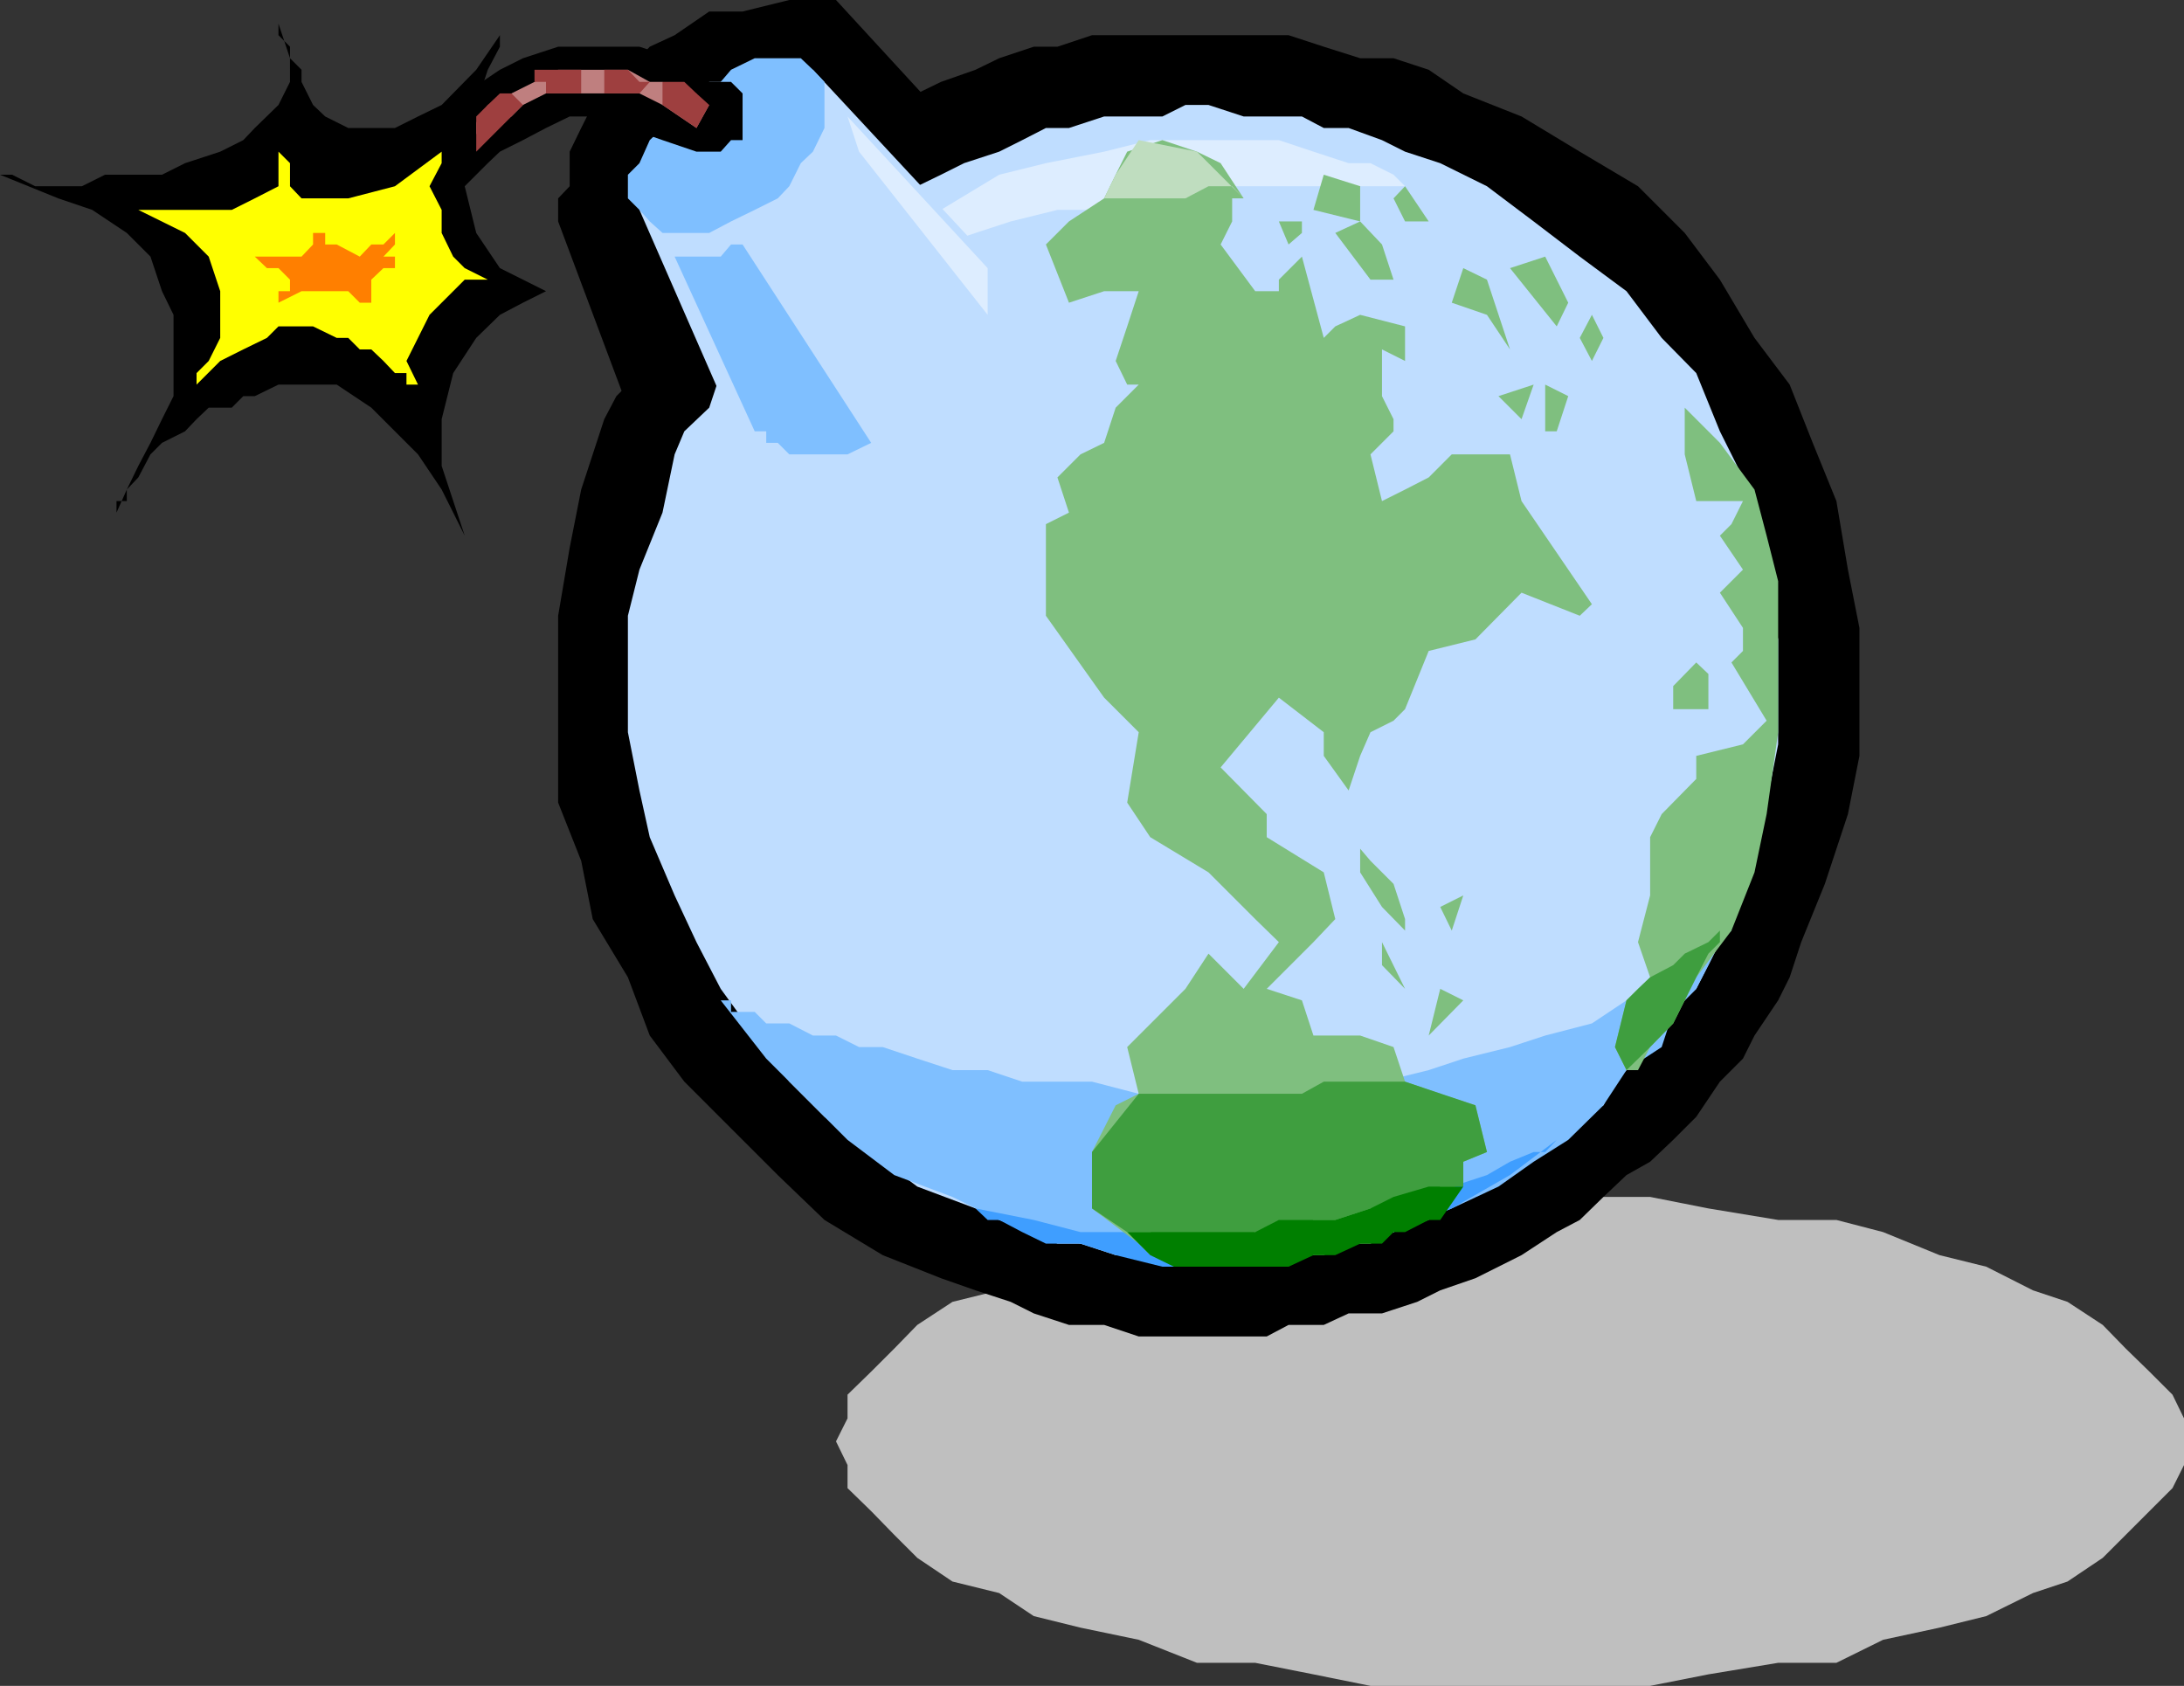
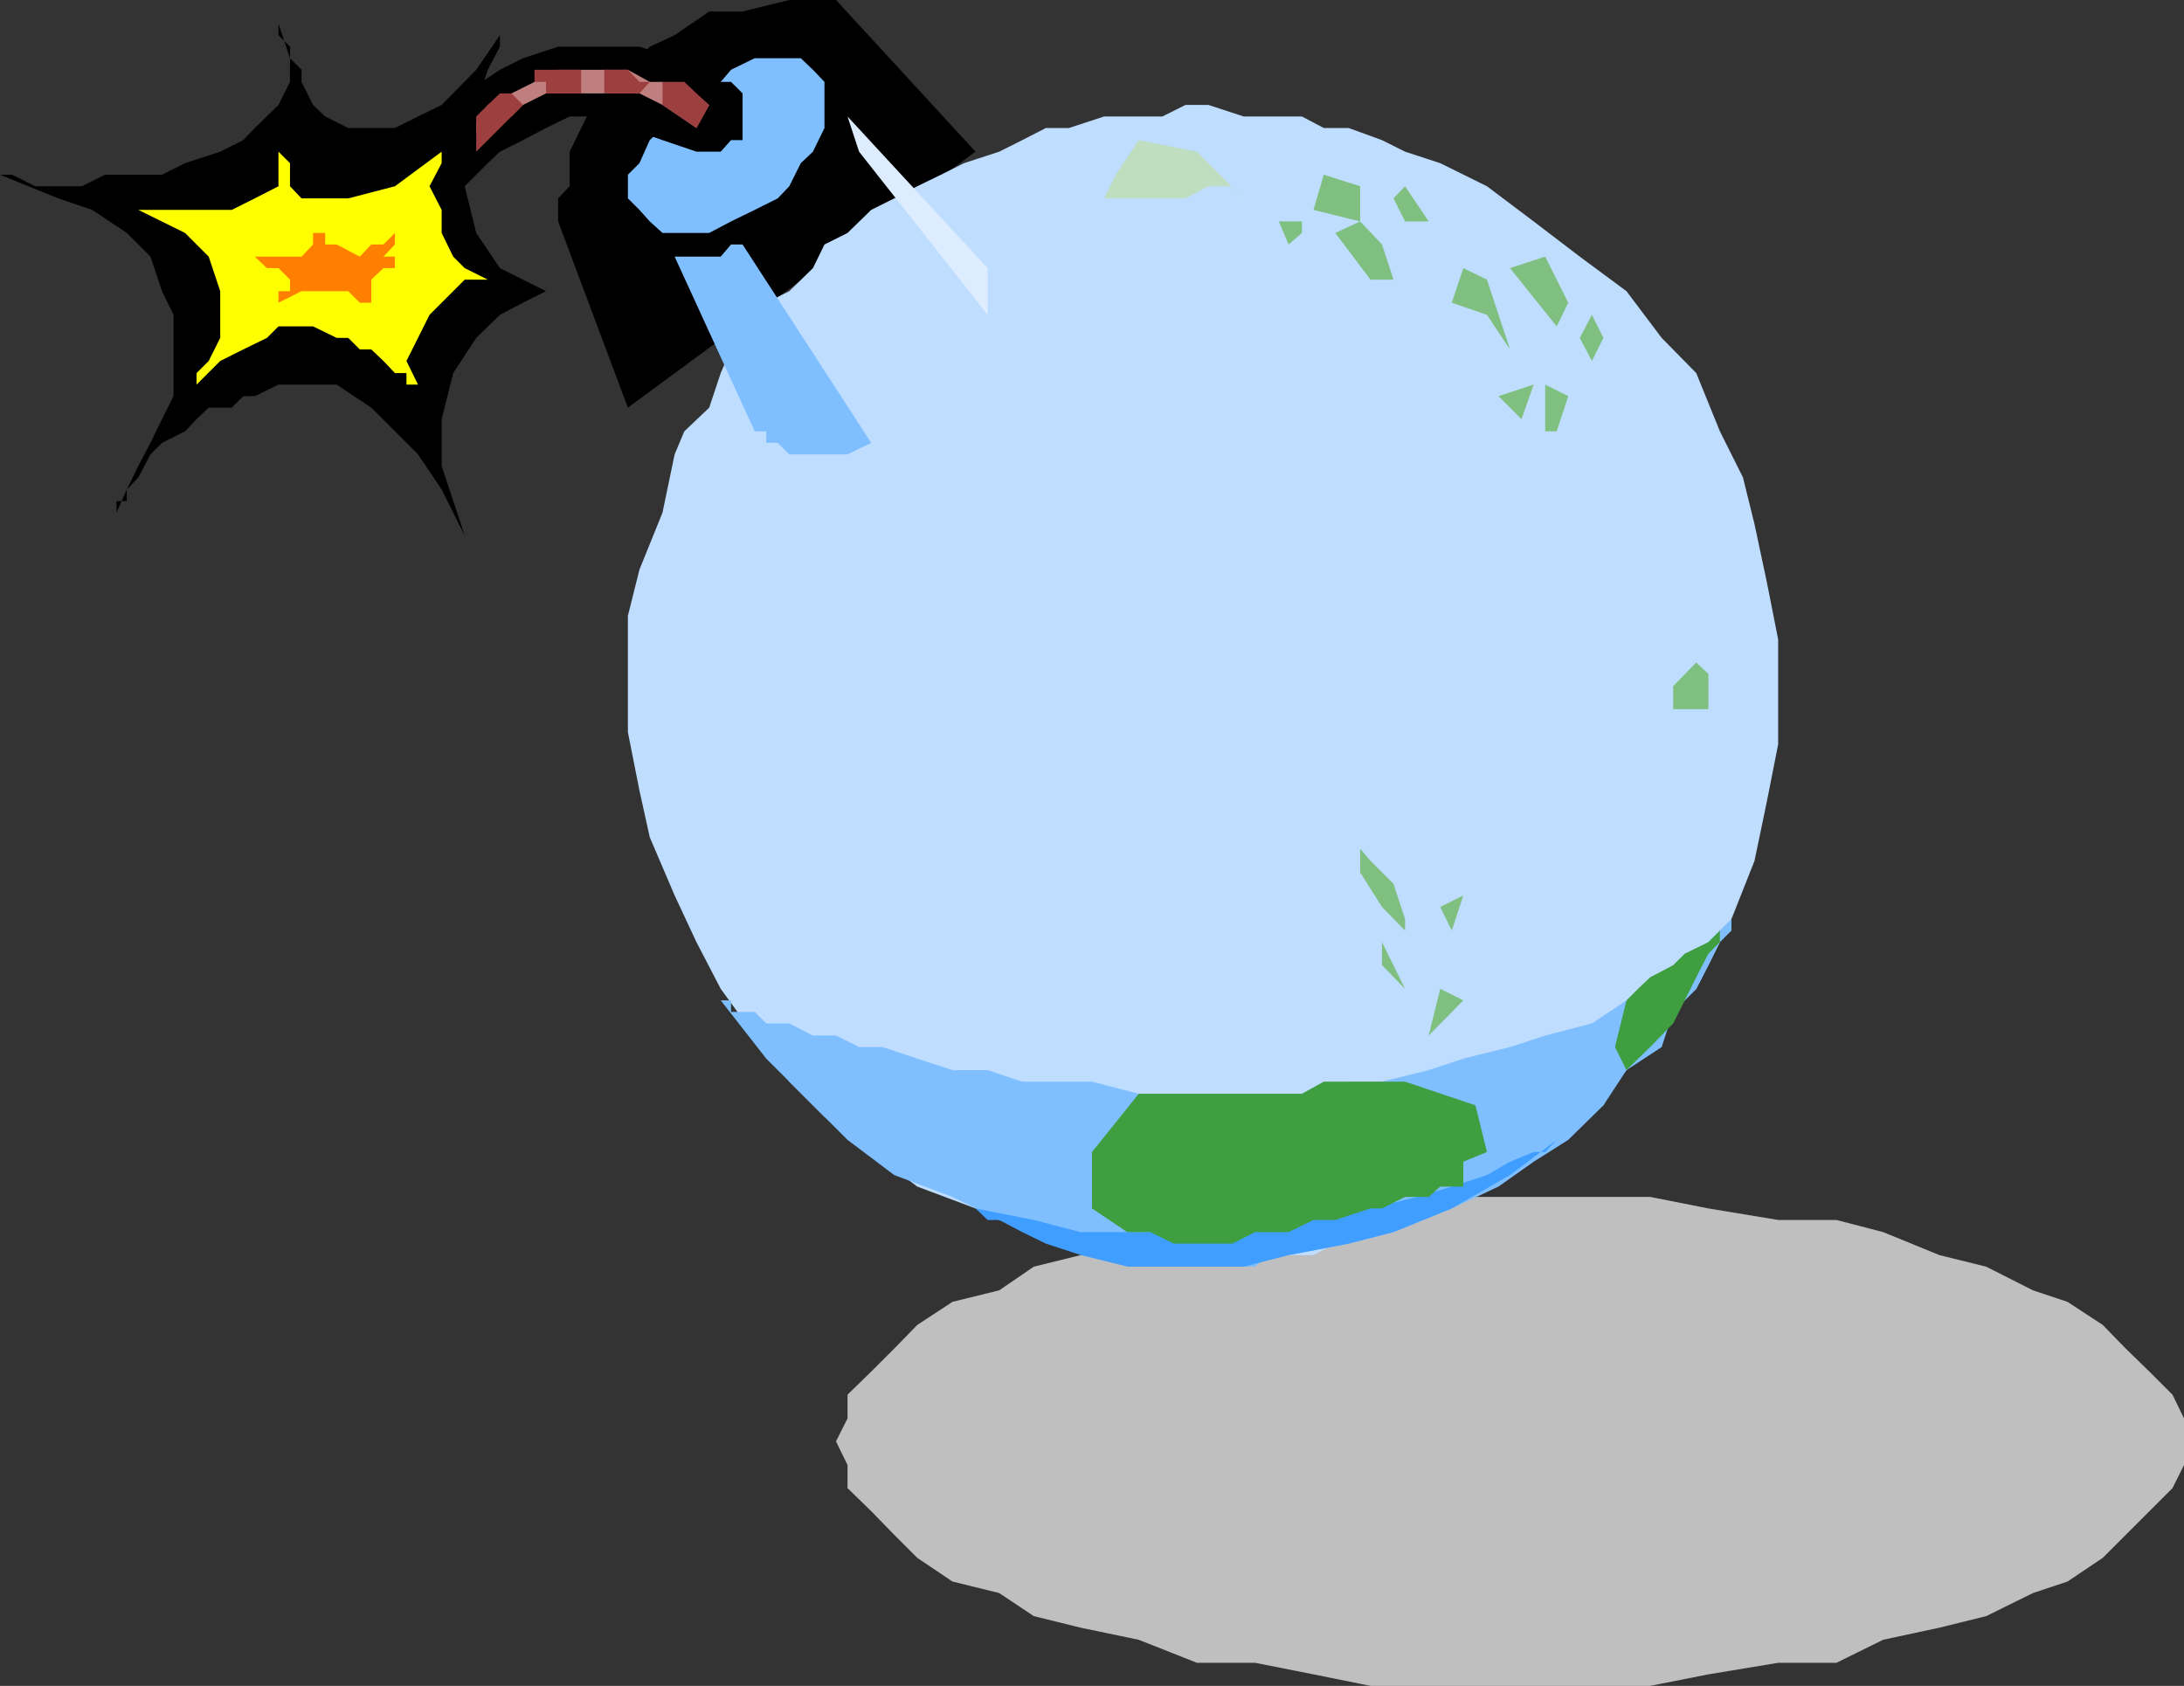
<svg xmlns="http://www.w3.org/2000/svg" width="360" height="277.898">
  <rect width="100%" height="100%" fill="#333333" stroke="none" />
  <path fill="#bfbfbf" d="M248.902 277.898H272l9.602-1.898 11.5-1.902h9.601l7.7-3.797 9.3-2 7.7-1.903 7.699-3.8 5.699-1.899 5.8-3.898 3.801-3.801 3.899-3.902 3.8-3.797L360 241.5v-7.7l-1.898-3.902-3.801-3.8-3.899-3.797-3.8-3.903-5.801-3.8-5.7-1.899-7.699-3.898-7.699-1.903-9.3-3.8-7.7-2h-9.601l-11.5-1.899-9.602-1.898h-46.098l-9.402 1.898-9.598 1.899h-9.601l-9.598 2-9.601 3.8-7.7 1.903-5.699 3.898-7.703 1.899-5.797 3.8-3.8 3.903-3.801 3.797-3.899 3.8v3.903l-1.902 3.797 1.902 3.902v3.8l3.899 3.798 3.8 3.902 3.801 3.8 5.797 3.9 7.703 1.898 5.7 3.8 7.699 1.903 9.601 2 9.598 3.797h9.601L216.5 276l9.402 1.898h23" />
  <path d="M103.5 67.2 92 36.5v-3.8l1.902-2V25l1.899-3.902 1.902-3.797 1.899-3.801 3.898-2 3.602-3.8 4.101-1.9 5.7-3.902h5.5L130.101 0h7.699l23 25-57.3 42.2" />
-   <path d="m155.102 210.7 5.699 2 5.8 1.898 3.801 1.902 5.801 1.898H182l5.703 1.903h21.098l3.601-1.903h5.801l4.098-1.898h5.5l5.8-1.902 3.801-1.899 5.801-2 3.797-1.898 3.8-1.903 5.802-3.8 3.8-2 3.899-3.797 3.8-3.602L272 191.5l3.8-3.602 3.802-3.8 3.898-5.797 3.8-3.801 1.903-3.8 3.899-5.802 1.898-3.8 1.902-5.797 3.899-9.602 3.8-11.5 1.899-9.601V103.5l-1.898-9.602-1.899-11.3L298.801 73 295 63.398l-5.797-7.699-5.703-9.601-5.797-7.7L270 30.7l-9.598-5.7-9.601-5.8-9.598-3.802L235.5 11.5l-5.797-1.902h-5.5l-6-1.899-5.8-1.898H180l-5.7 1.898h-3.898l-5.699 1.899-3.902 1.902-5.7 2-3.898 1.898-3.8 1.903-5.801 3.797-3.801 2-3.801 3.8-3.898 1.903-3.801 3.898-3.899 3.801-3.601 3.8-1.899 3.9-4.101 3.8-3.598 3.898-2.101 3.801-1.7 5.801-3.8 3.8-2 3.798L95.8 80.699l-1.899 9.602L92 101.5v30.8l3.8 9.598 1.903 9.602 5.797 9.598 3.602 9.601 5.699 7.602L120.5 186l7.703 7.7 7.7 7.398 9.597 5.8 9.602 3.801" />
  <path fill="#bfddff" d="m160.8 199.2 3.903 1.898 5.7 2L174.3 205h3.8l5.801 1.898H216.5l3.602-1.898 4.101-1.902h5.5l3.899-2 7.601-3.797 3.899-1.703 3.8-1.899 3.899-3.8 3.8-2 3.801-3.801 3.899-1.899 1.902-3.898L270 174.5l3.902-3.8 1.899-3.9 3.8-3.8 2-3.902 1.899-3.797 1.902-3.801 3.801-9.602 2-9.597 1.899-9.602v-17.3l-1.899-9.598-2-9.403-1.902-7.699-3.801-7.601-3.898-9.598-5.7-5.8-5.8-7.7-7.7-5.7-7.601-5.8-7.7-5.8-7.699-3.802-5.8-1.898-3.801-1.902-5.5-2h-4.098l-3.601-1.899H205l-5.797-1.898h-3.8l-3.801 1.898H182l-5.797 1.899h-3.8l-3.903 2L164.703 25l-5.8 1.898-3.801 1.903-3.899 1.898-3.8 2-3.801 1.899-3.899 3.8-3.8 1.903L134 44.199 130.102 48l-3.801 1.898-1.899 3.903-3.902 3.797-1.7 3.902-1.898 5.7-4.101 3.898-1.598 3.8-2 9.602-3.8 9.398-1.903 7.602v19.2l1.902 9.6 1.7 7.7 4.101 9.598 3.598 7.703 4 7.699 5.601 7.7 5.7 7.6 5.8 5.798 7.7 5.8 7.601 5.7 9.598 3.601" />
  <path fill="#7fbfff" d="M118.8 164.898h1.7v1.903h3.902l1.899 1.898h3.8l3.899 2h3.8l3.802 1.899h3.898l5.703 1.902 5.797 1.898h5.8l5.7 1.903H180l7.703 2h26.899l7.699-2h5.5l7.699-1.903 5.703-1.898 7.7-1.902 5.8-1.899 7.7-2 5.699-3.8 5.8-3.801 5.7-3.899 5.8-5.699v1.898l-1.902 1.903-1.898 3.797-2 3.902-3.801 3.8-1.899 5.798-5.8 3.8-3.801 5.801-5.801 5.7-5.7 3.601-5.8 4.098-7.7 3.601-9.597 3.899-7.402 1.902-9.899 1.898h-3.601l-1.899 1.903h-9.601l-5.7-1.903h-5.8L178.1 205l-7.699-1.902-5.699-2L157 197.3l-9.598-3.602-7.699-5.8-5.703-5.7-7.7-7.699-7.5-9.602" />
-   <path fill="#3f9eff" d="m160.8 199.2 2 1.898h1.903l3.797 2 3.902 1.902h5.7l5.8 1.898 7.7 1.903H205l7.402-1.903 9.899-1.898 7.402-1.902 9.598-3.899 9.601-5.5 7.7-5.8-1.899 2h-1.902l-3.899 1.601-3.8 2.2-5.801 1.898-5.7 1.703-7.699 1.898h-5.8l-7.7 1.899-7.402 2h-26.898l-7.7-2-9.601-1.899" />
-   <path fill="#ddedff" d="M233.602 30.7h-2l-1.899-1.9-3.8-1.902H222.3L216.5 25l-5.7-1.902h-21.198L182 25l-9.598 1.898-7.699 1.903-9.601 5.797-7.7 5.703-9.601 5.797h1.902l1.899-1.899h3.898l3.8-1.898 5.802-2 5.699-1.903 5.8-1.898 7.7-1.902H182l7.602-1.899 9.601-2h34.399" />
-   <path fill="#7fbf7f" d="M191.602 23.098 185.8 25l-1.899 3.8L182 32.7l-5.797 3.8-3.8 3.8 3.8 9.598L182 48h5.703l-1.902 5.8-1.899 5.7 1.899 3.898h1.902l-3.8 3.801L182 73l-3.898 1.898L174.3 78.7l1.902 5.801-3.8 1.898V101.5L182 115l5.703 5.7-1.902 11.6 3.8 5.7 9.602 5.8 7.7 7.7 3.898 3.8L205 163l-5.797-5.8-3.8 5.8-9.602 9.598 1.902 7.703-3.8 1.898-3.903 7.7v9.3l7.703 5.801 1.899 1.898h9.601l3.899 1.903 3.8-1.903h11.301l4.098-1.898h3.601l3.801-1.902 5.797-2 3.8-3.797 1.903-5.801 3.899-1.602-1.899-7.699-5.8-1.898-5.801-2-1.899-5.703-5.5-1.899H216.5l-1.898-5.8L208.8 163l7.699-7.7 3.602-3.8-1.899-7.7-9.402-5.8v-3.8l-7.598-7.7L210.8 115l7.402 5.7v3.898l4.098 5.703 1.902-5.703 1.7-3.899 3.8-1.898 1.899-1.903 3.898-9.597 7.703-1.903 7.598-7.699 9.601 3.801 2-1.902-11.601-17-1.899-7.7H239.3l-3.8 3.802-3.898 2-3.801 1.899-1.899-7.7 3.801-3.8v-2l-1.902-3.797v-7.703l3.8 1.902v-5.7l-7.398-1.902-4.101 1.903-1.899 1.898-3.601-13.398-3.801 3.797V48h-3.899l-5.699-7.7 1.899-3.8v-3.8H205l-3.797-5.802L197.301 25l-5.7-1.902M287.3 122.7l-7.698 1.898v3.8l-5.7 5.801L272 138v9.598l-2 7.703 2 5.797-3.898 3.8-1.899 7.7 1.899 3.8H270l2-3.8 3.8-3.899 3.802-7.601 5.8-7.7 3.801-9.597 2-9.602 1.899-13.5V95.801l-1.899-7.5-2-7.602L283.5 73l-3.898-3.902-1.899-1.899v7.7l1.899 7.699h7.699l-1.899 3.8-1.902 1.903 3.8 5.597-1.898 1.903-1.902 1.898 3.8 5.801v3.8l-1.898 1.9 5.801 9.6-3.902 3.9" />
+   <path fill="#3f9eff" d="m160.8 199.2 2 1.898h1.903l3.797 2 3.902 1.902l5.8 1.898 7.7 1.903H205l7.402-1.903 9.899-1.898 7.402-1.902 9.598-3.899 9.601-5.5 7.7-5.8-1.899 2h-1.902l-3.899 1.601-3.8 2.2-5.801 1.898-5.7 1.703-7.699 1.898h-5.8l-7.7 1.899-7.402 2h-26.898l-7.7-2-9.601-1.899" />
  <path fill="#7fbf7f" d="m224.203 139.898 1.7 2 3.8 3.801 1.899 5.801v1.898L227.8 149.5l-3.598-5.7v-3.902M227.8 155.3v3.798l3.802 3.902Zm7.7 15.4 1.902-7.7 3.801 1.898zm5.703-23.102-3.8 1.902 1.898 3.898zm38.399-38.398 2 1.898v5.8H275.8v-3.8l3.8-3.899M256.602 53.8l-7.7-9.6 5.801-1.9 3.797 7.598-1.898 3.903m-7.7 3.797-3.8-5.7-5.801-2 1.902-5.699 3.899 1.899 3.8 11.5m-23-11.5-5.8-7.7 4.101-1.898 3.598 3.8 1.902 5.798h-3.8m5.699-15.398 3.898 5.8h-3.898l-1.899-3.8 1.899-2" />
  <path fill="#7fbf7f" d="m224.203 36.5-7.703-1.902 1.703-5.797 6 1.898V36.5m-9.601 0H210.8l1.601 3.8 2.2-1.902V36.5m47.801 15.398-2 3.801 2 3.801 1.899-3.8-1.899-3.802M254.703 65.3v5.798h1.899L258.5 65.3l-3.797-1.903V65.3m-7.703 0 3.8 3.798 2-5.7zm0 0" />
  <path fill="#bfddbf" d="M182 32.7h13.402l3.801-2h3.899l1.898 2-7.7-7.7-9.597-1.902-3.8 5.703L182 32.699" />
  <path fill="#3f9e3f" d="M187.703 180.3h26.899l3.601-2h13.399l11.601 3.9 1.899 7.698-3.899 1.602v4.098h-3.8L235.5 197.3h-3.898l-3.801 1.898h-1.899l-5.8 1.899H216.5l-4.098 2h-5.5l-3.8 1.902H193.5l-3.898-1.902H185.8l-5.8-3.898v-9.3l7.703-9.598m80.399-15.403L270 163l2-1.902 3.8-2 1.903-1.899 3.899-1.898 1.898-1.903V151.5v3.8l-1.898 1.9-2 3.898-1.899 3.8-1.902 3.801-3.801 3.899-3.898 3.8-1.899-3.8 1.899-7.7" />
-   <path fill="#007f00" d="M185.8 203.098h21.102l3.899-2h9.3l5.801-1.899 3.801-1.898 5.797-1.703h5.703l-3.8 5.5H235.5l-3.898 2h-1.899L227.801 205h-3.598l-4.101 1.898H216.5l-4.098 1.903H193.5l-3.898-1.903-3.801-3.8" />
-   <path fill="#bfddff" d="M160.8 40.3 134 11.5h-11.598l-3.601 2h-1.899l-4.101 1.898-1.598 1.903-2 3.797L107.102 25l-1.7 3.8v5.798l15.098 34.5h1.902l2 2h3.801l1.899-2h5.8l3.801-1.899 1.899-1.898L145.5 61.5l3.8-3.902 3.903-3.797L157 48l3.8-7.7" />
  <path fill="#7fbfff" d="m128.203 32.7 1.899-2L132 26.897 134 25l1.902-3.902V13.5l-1.902-2-2-1.902h-7.598L120.5 11.5l-1.7 2-4 1.898-3.597 1.903-2 3.797-2.101 2-1.7 3.8-1.902 1.903v3.898l1.902 1.899 1.7 1.902 2.101 1.898h7.7L120.5 36.5l3.902-1.902 3.801-1.899m-17 9.601 13.2 28.798h1.898V73h1.902l1.899 1.898h9.601L143.602 73l-21.2-32.7H120.5l-1.7 2h-7.597" />
  <path fill="#ddedff" d="M141.602 25 162.8 51.898V44.2l-23.098-25 1.9 5.8" />
  <path d="M122.402 17.3v-1.902L120.5 13.5h-3.598l-2.101-2-3.598-1.902-5.8-1.899H92l-5.797 1.899-3.8 1.902-5.801 3.898L70.8 19.2 67 26.9l-5.797 7.699V36.5l2 1.898v1.903l1.899 2L67 44.199h3.8v-3.898l2-1.903v-3.8l1.903-1.899 1.899-2 3.8-3.8 2-1.899 3.801-1.902 3.797-2 3.902-1.899h3.801l5.797 1.899 5.703 2L114.801 25h4l1.699-1.902h1.902V17.3" />
  <path fill="#bf7f7f" d="M116.902 17.3h-2.101v-1.902h-2l-3.598-1.898h-2.101l-3.602-2H92l-3.898 2-3.801 1.898-3.899 1.903-3.8 5.797-5.801 3.8-3.801 7.7V36.5h1.902l1.899-1.902v-1.899l2-3.898 1.902-1.903 1.899-3.8 3.8-2 3.899-1.899 1.902-1.898L90 15.398h15.402l3.801 1.903 5.598 3.797 2.101-3.797" />
  <path d="M45.902 3.898v1.903l1.899 1.898v1.899l1.902 1.902v2l1.899 3.8 2 1.9 3.8 1.898h7.7l3.8-1.899 3.899-1.898L78.5 11.5l3.902-5.7v1.9l-2 3.8-1.902 5.8v5.798l-1.898 7.601 1.898 7.7 3.902 5.8L90 48l-3.797 1.898-3.8 2L78.5 55.7l-3.797 5.8-1.902 7.598V76.8l3.8 11.5-1.898-3.801-1.902-3.8-3.899-5.802-7.699-7.699-5.703-3.8h-9.598L42 65.3h-1.898l-1.899 1.898h-3.8l-2 1.899-1.903 2L26.703 73l-1.902 1.898-2 3.801-1.899 2-1.699 3.801v-1.902h1.7v-1.899l1.898-3.898 2-3.801 1.902-3.902 1.899-3.797V51.898L26.703 48l-1.902-5.7-3.899-3.902-5.699-3.8-5.601-1.899L0 28.801h2l3.8 1.898h7.7l3.8-1.898h9.403l3.797-1.903L36.3 25l3.802-1.902 1.898-2 3.902-3.797 1.899-3.801V9.598l-1.899-5.7" />
  <path fill="#ff0" d="M22.8 34.598h15.403L42 32.699l3.902-2V25l1.899 1.898V30.7l1.902 2h7.7l7.699-2L72.8 25v1.898l-2 3.801 2 3.899v3.8l1.902 3.903 1.899 1.898 3.8 1.899h-3.8L74.703 48l-1.902 1.898-2 2-1.899 3.801L67 59.5l1.902 3.898H67V61.5h-1.898l-1.899-2-2-1.902h-1.902l-1.899-1.899H55.5l-3.898-1.898h-5.7L44 55.699l-3.898 1.899L36.3 59.5l-3.899 3.898V61.5l2-2 1.899-3.8V48l-1.899-5.7-3.902-3.902-7.7-3.8" />
  <path fill="#ff7f00" d="M42 42.3h7.703l1.899-2v-1.902h2v1.903H55.5l3.8 2 1.903-2h2L67 36.5l-1.898 1.898v1.903l-1.899 2h1.899v1.898h-1.899l-2 1.899v3.8h-1.902L57.402 48h-7.699l-3.8 1.898V48H47.8v-1.902l-1.899-1.899H44l-2-1.898" />
  <path fill="#9e3f3f" d="M84.3 13.5H90v1.898h5.8V11.5h-7.698v2H84.3m13.403-2h1.899v3.898h5.8v1.903-1.903l1.7-1.898h-1.7l-1.902-2h-5.797m11.5 2v3.8l5.598 3.798 2.101-3.797-2.101-1.903-2-1.898h-3.598m-28.801 3.8 2-1.902h1.899l1.902 1.903L78.5 25v-5.8l1.902-1.9" />
</svg>